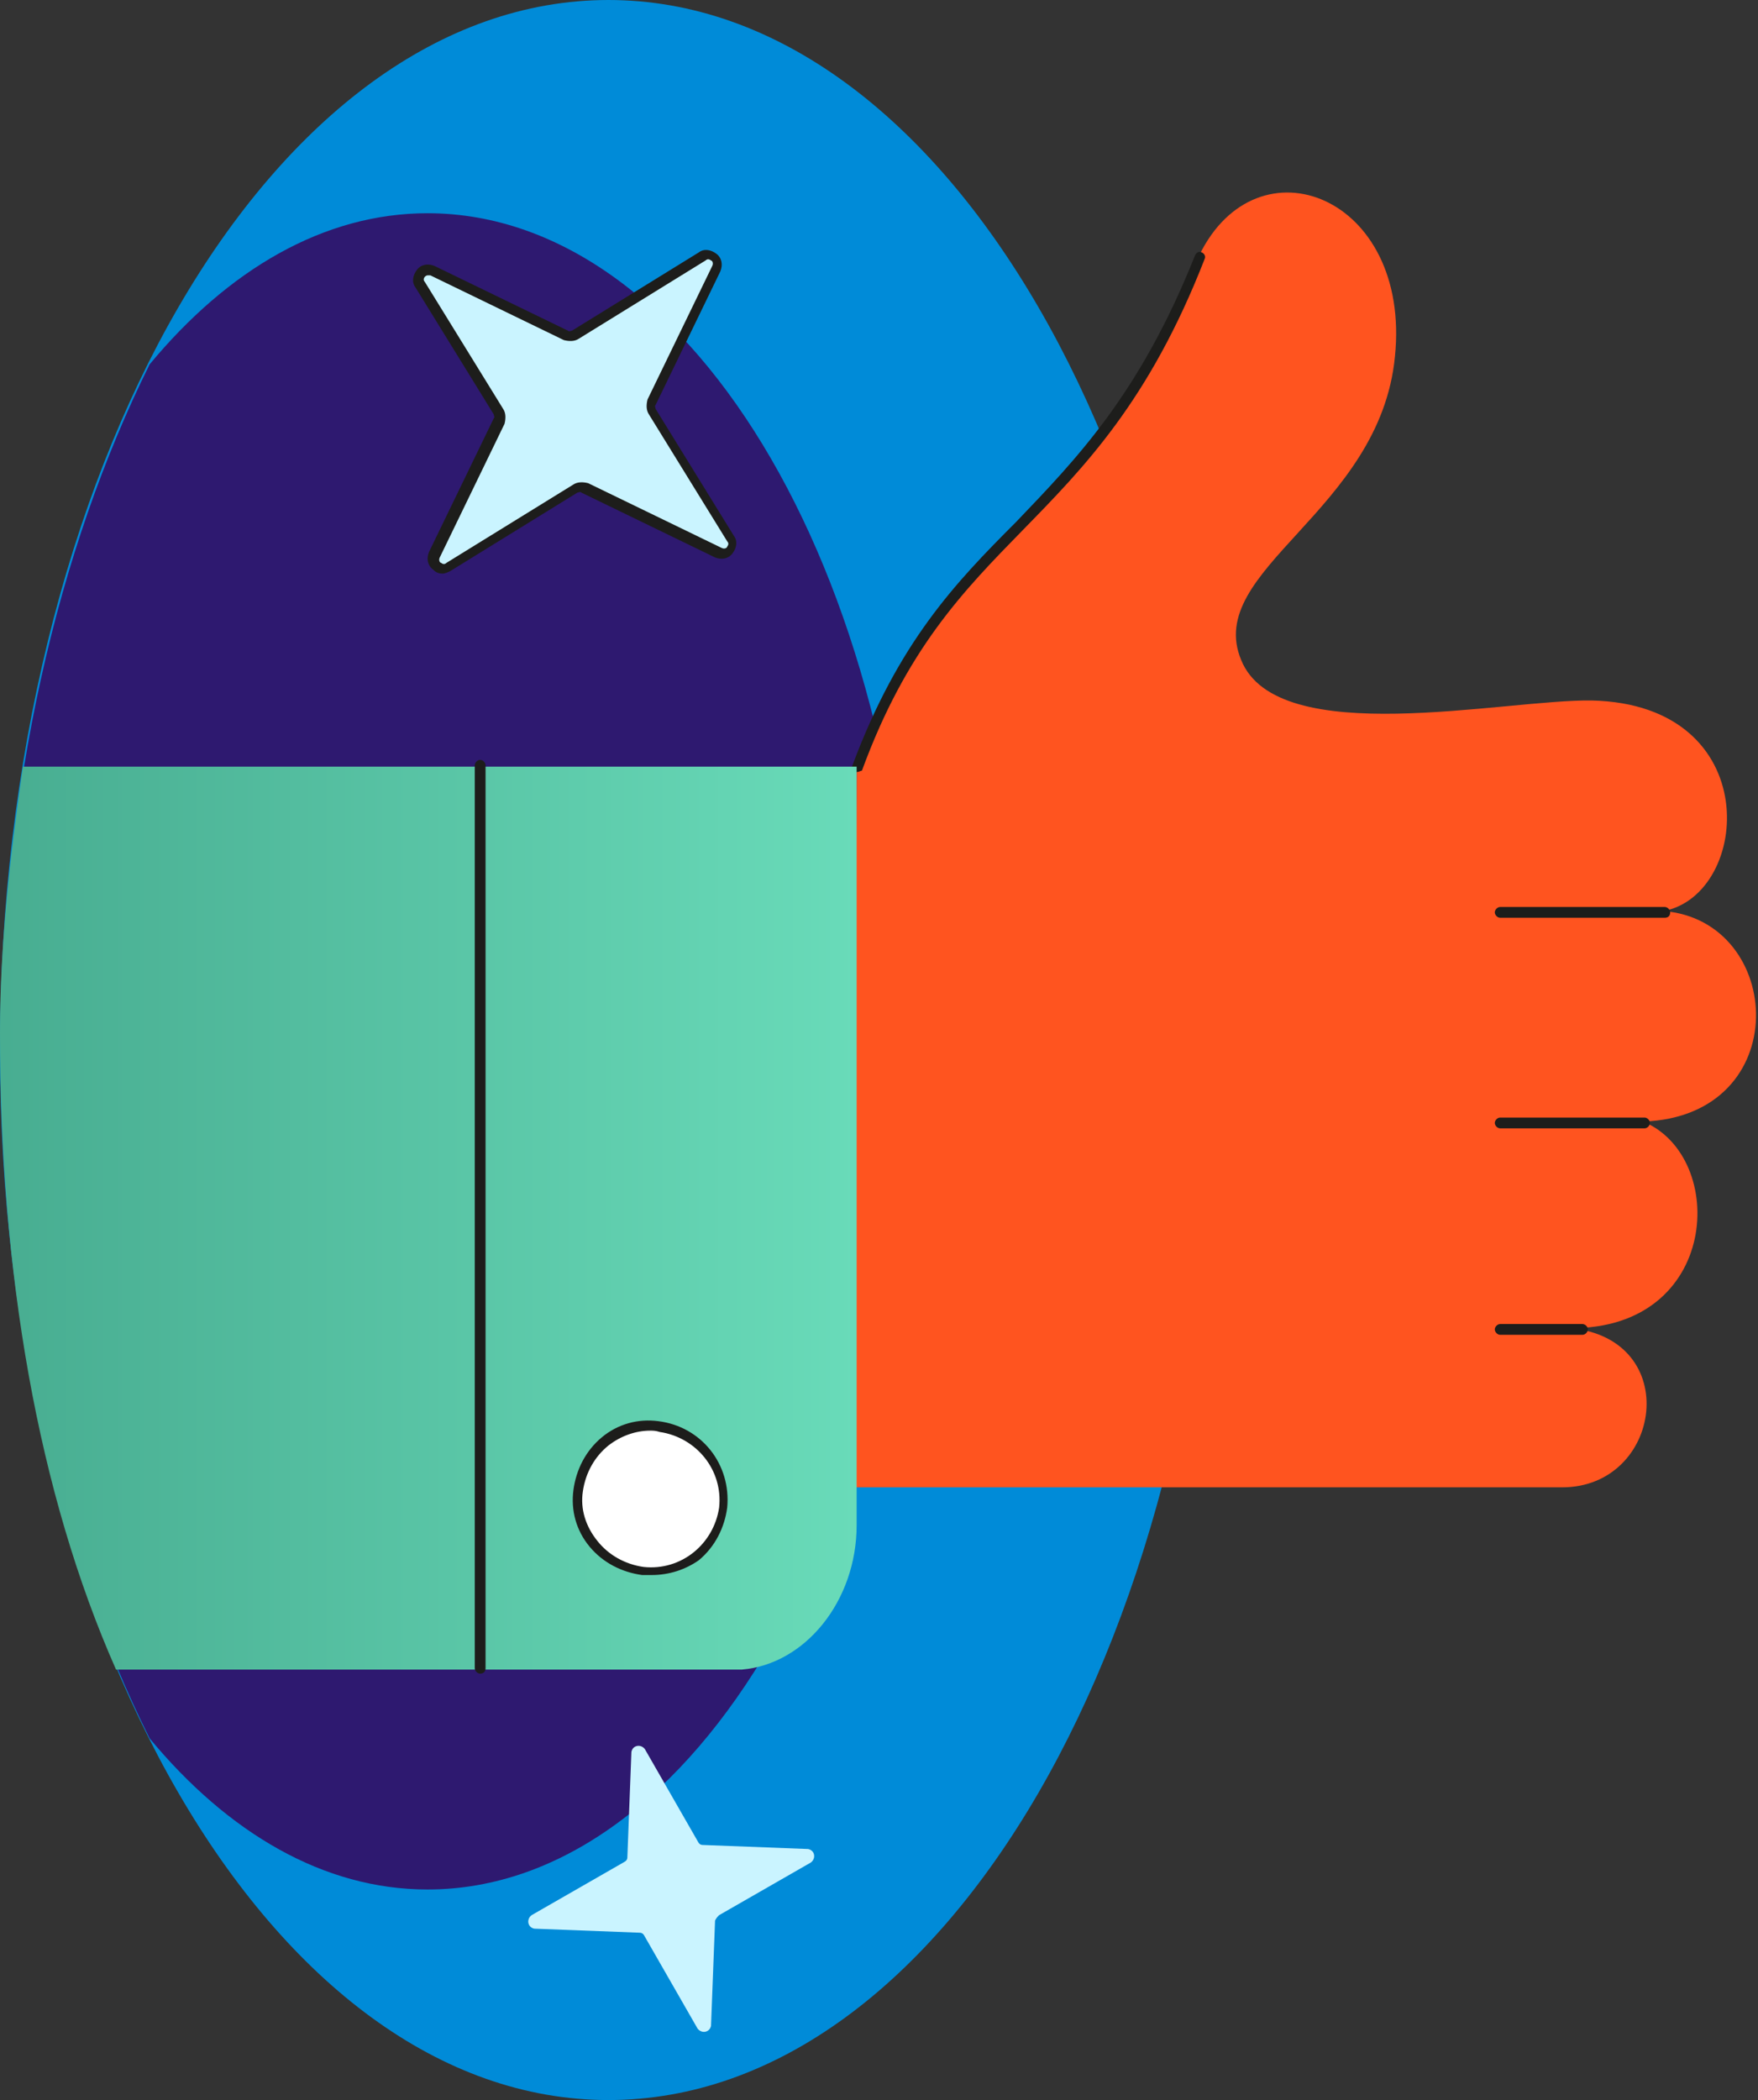
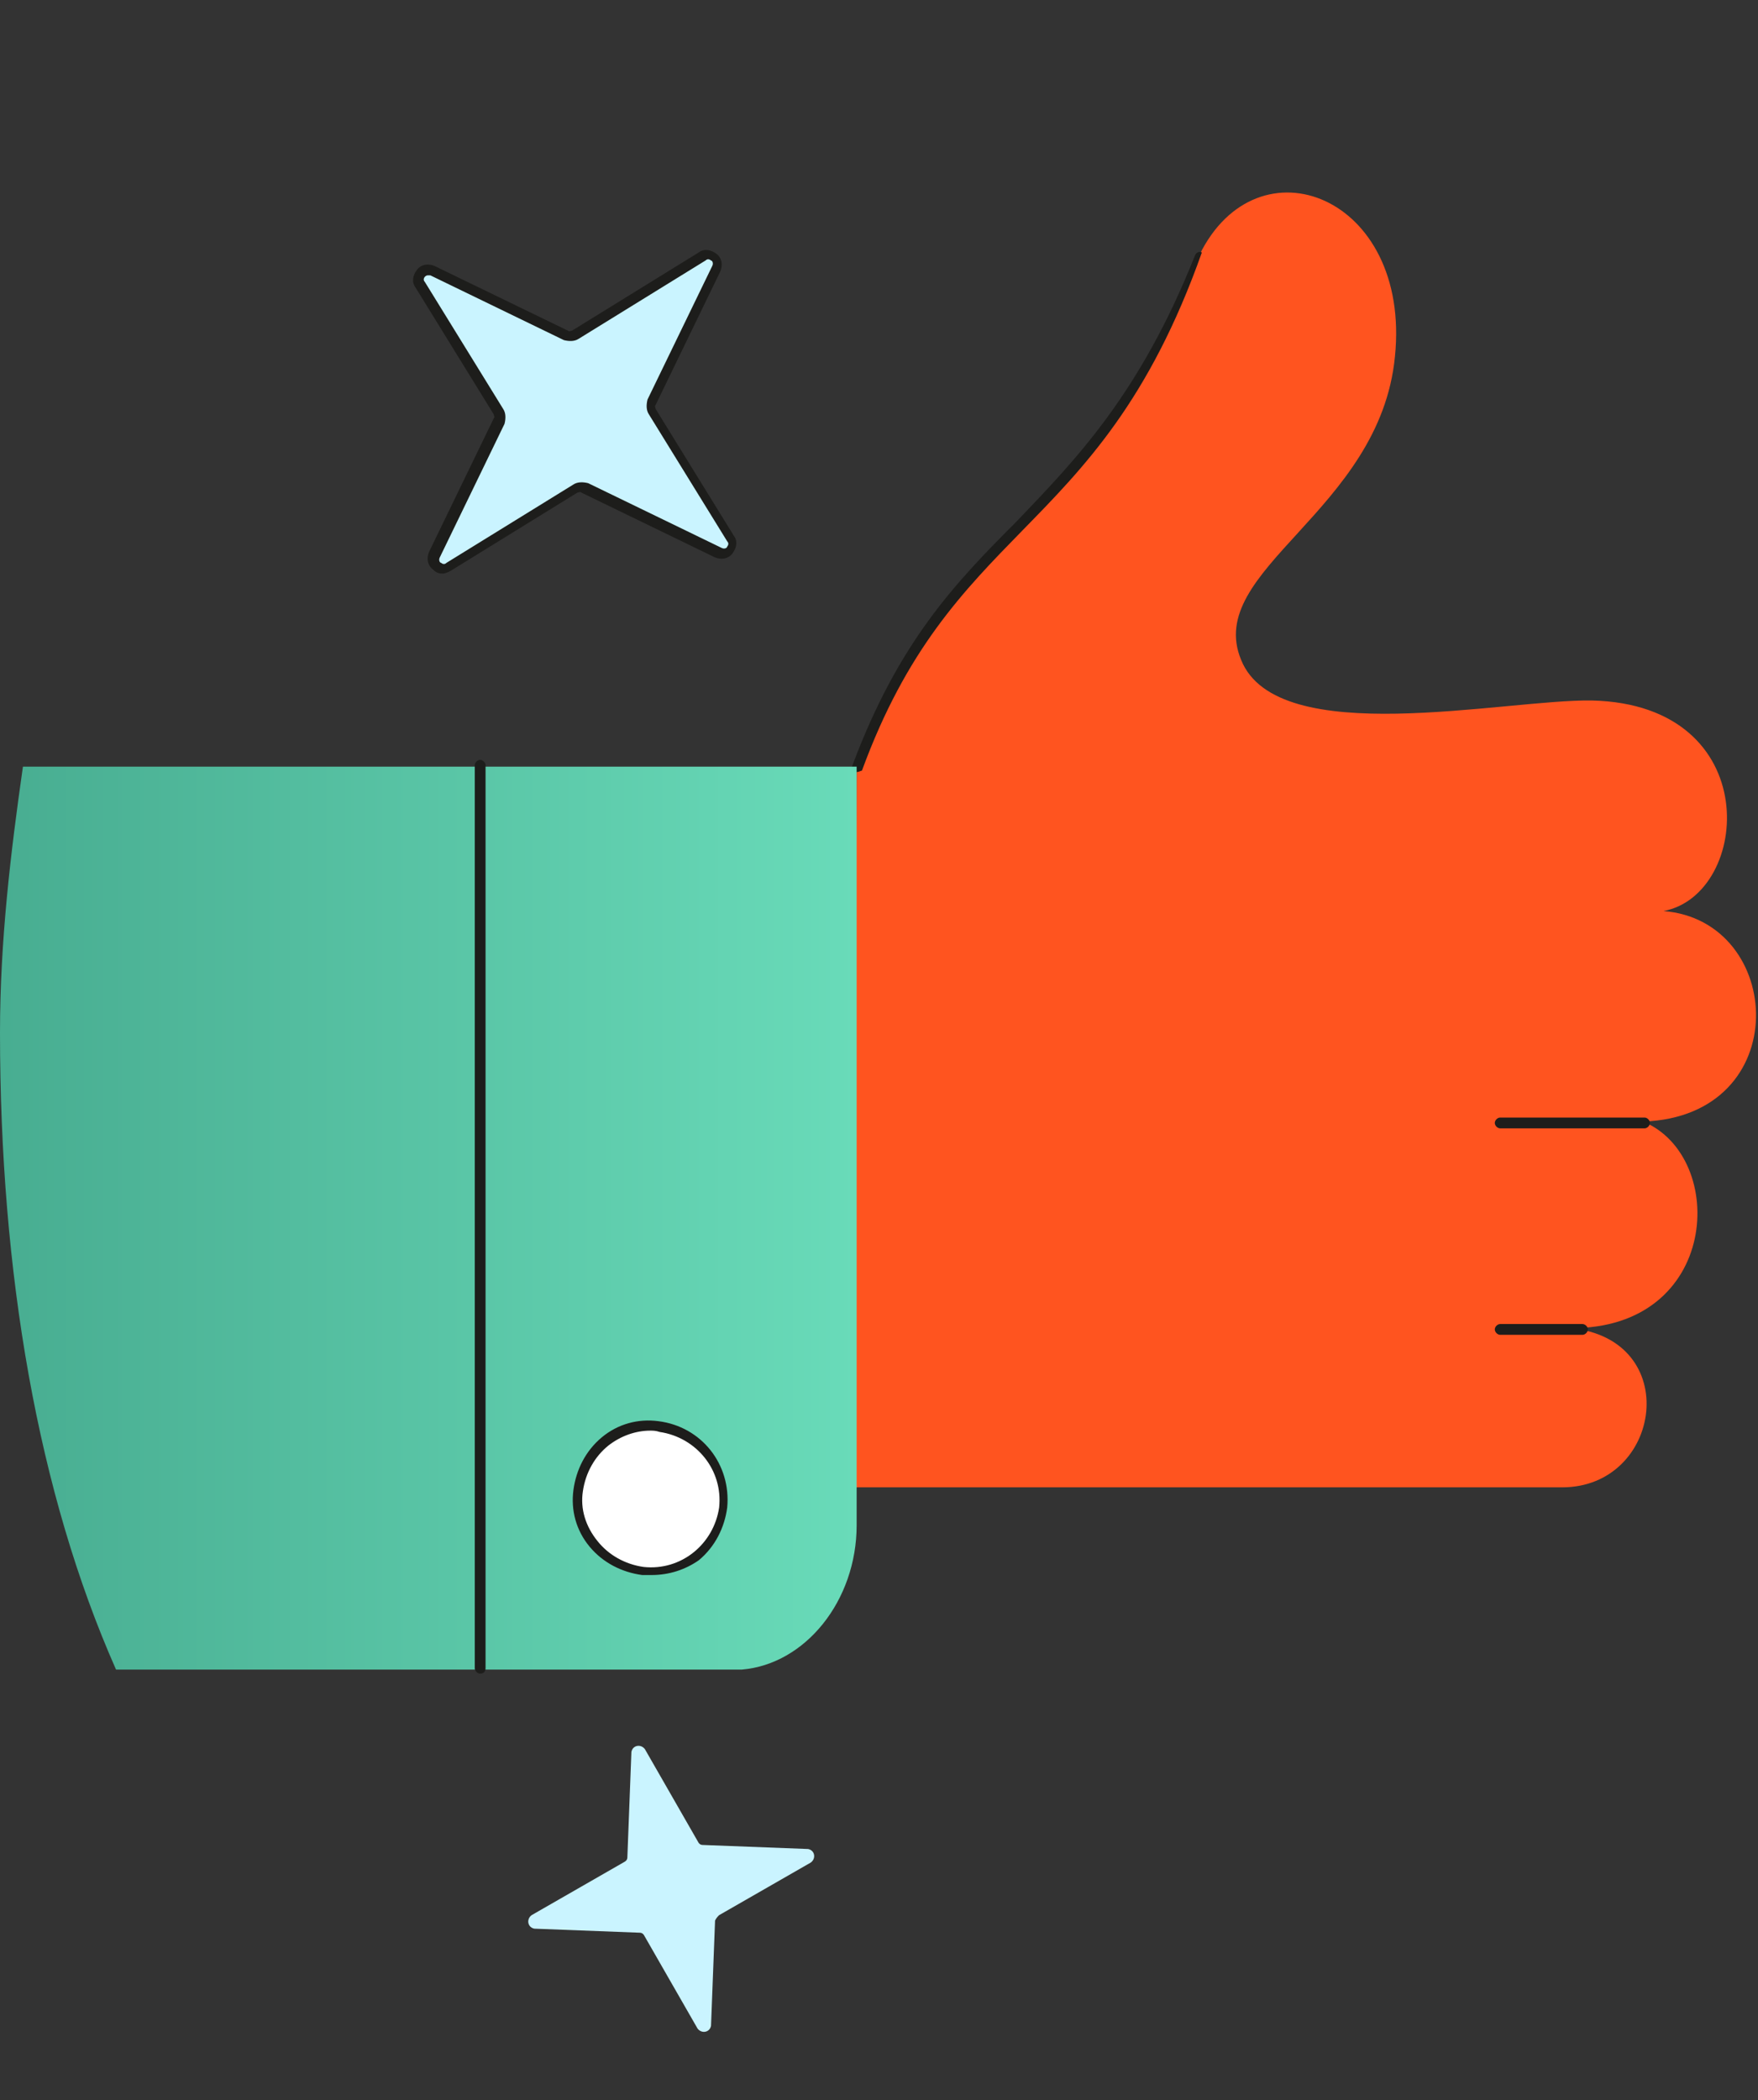
<svg xmlns="http://www.w3.org/2000/svg" width="67" height="80" viewBox="0 0 67 80" fill="none">
  <rect x="0" y="0" width="67" height="80" fill="#333333" stroke="none" />
-   <path d="M23.188 80C35.994 80 46.375 62.091 46.375 40C46.375 17.909 35.994 0 23.188 0C10.382 0 0 17.909 0 40C0 62.091 10.382 80 23.188 80Z" fill="#008BD8" />
-   <path d="M16.294 71.979C26.525 71.979 34.803 57.686 34.803 40.051C34.803 22.416 26.525 8.123 16.294 8.123C12.335 8.123 8.684 10.282 5.702 13.881C2.206 20.925 0.047 30.025 0.047 40.051C0.047 50.077 2.206 59.228 5.702 66.221C8.684 69.82 12.335 71.979 16.294 71.979Z" fill="#2E1970" />
  <path d="M22.211 18.561L27.301 21.029C27.61 21.183 27.97 20.823 27.764 20.515L24.782 15.682C24.731 15.579 24.731 15.425 24.782 15.322L27.25 10.232C27.404 9.924 27.044 9.564 26.736 9.769L21.903 12.752C21.8 12.803 21.646 12.803 21.543 12.752L16.453 10.284C16.144 10.129 15.784 10.489 15.99 10.798L18.972 15.631C19.024 15.733 19.024 15.888 18.972 15.991L16.504 21.081C16.35 21.389 16.71 21.749 17.018 21.543L21.851 18.561C22.006 18.51 22.108 18.51 22.211 18.561Z" fill="#CAF4FF" />
  <path d="M16.864 21.851C16.709 21.851 16.607 21.8 16.504 21.697C16.298 21.543 16.247 21.285 16.349 21.029L18.817 15.938C18.869 15.887 18.817 15.836 18.817 15.784L15.835 10.951C15.681 10.746 15.732 10.489 15.887 10.283C16.041 10.077 16.298 10.026 16.555 10.129L21.645 12.597C21.697 12.648 21.748 12.597 21.799 12.597L26.632 9.615C26.838 9.46 27.095 9.512 27.301 9.666C27.506 9.82 27.558 10.077 27.455 10.334L24.987 15.424C24.936 15.476 24.987 15.527 24.987 15.579L27.969 20.412C28.123 20.617 28.072 20.874 27.918 21.08C27.763 21.286 27.506 21.337 27.249 21.234L22.159 18.766C22.108 18.715 22.056 18.766 22.005 18.766L17.172 21.748C17.069 21.8 16.966 21.851 16.864 21.851ZM16.298 10.489C16.247 10.489 16.195 10.54 16.195 10.54C16.195 10.54 16.092 10.643 16.195 10.746L19.177 15.579C19.28 15.733 19.28 15.938 19.229 16.144L16.761 21.234C16.709 21.337 16.761 21.44 16.812 21.44C16.812 21.44 16.915 21.543 17.018 21.44L21.851 18.458C22.005 18.355 22.211 18.355 22.416 18.406L27.506 20.874C27.609 20.926 27.712 20.874 27.712 20.823C27.712 20.823 27.815 20.72 27.712 20.617L24.73 15.784C24.627 15.63 24.627 15.424 24.678 15.219L27.146 10.129C27.198 10.026 27.146 9.923 27.095 9.923C27.095 9.923 26.992 9.82 26.889 9.923L22.056 12.905C21.902 13.008 21.697 13.008 21.491 12.957L16.401 10.489C16.349 10.489 16.349 10.489 16.298 10.489Z" fill="#1D1D1B" />
  <path d="M27.406 72.957L30.902 70.951C31.108 70.797 31.057 70.489 30.8 70.437L26.789 70.283C26.686 70.283 26.635 70.232 26.584 70.129L24.578 66.633C24.424 66.427 24.116 66.478 24.064 66.736L23.91 70.746C23.91 70.849 23.859 70.9 23.756 70.951L20.26 72.957C20.054 73.111 20.105 73.419 20.363 73.471L24.373 73.625C24.476 73.625 24.527 73.677 24.578 73.779L26.584 77.275C26.738 77.481 27.046 77.43 27.098 77.173L27.252 73.162C27.303 73.059 27.355 73.008 27.406 72.957Z" fill="#CAF4FF" />
  <path d="M60.67 26.685C57.328 26.634 48.691 28.587 47.303 25.143C45.863 21.698 52.598 19.487 53.164 13.575C53.781 7.456 47.92 5.194 45.709 9.718C41.544 20.258 36.197 19.693 32.65 29.153C32.65 32.238 32.547 56.659 32.547 56.659H59.539C63.344 56.659 64.166 51.004 59.848 50.593C65.555 50.644 65.863 44.063 62.624 42.726C68.434 42.521 68.022 35.066 63.395 34.706C66.737 34.089 67.303 26.839 60.67 26.685Z" fill="#FF541F" />
-   <path d="M32.643 29.41H32.592C32.489 29.359 32.438 29.256 32.489 29.153C34.237 24.474 36.396 22.212 38.71 19.899C41.024 17.482 43.44 15.014 45.548 9.719C45.599 9.616 45.702 9.564 45.805 9.616C45.908 9.667 45.959 9.77 45.908 9.873C43.8 15.271 41.332 17.791 38.967 20.207C36.705 22.521 34.545 24.732 32.849 29.359C32.797 29.359 32.746 29.41 32.643 29.41Z" fill="#1D1D1B" />
+   <path d="M32.643 29.41H32.592C32.489 29.359 32.438 29.256 32.489 29.153C34.237 24.474 36.396 22.212 38.71 19.899C41.024 17.482 43.44 15.014 45.548 9.719C45.599 9.616 45.702 9.564 45.805 9.616C43.8 15.271 41.332 17.791 38.967 20.207C36.705 22.521 34.545 24.732 32.849 29.359C32.797 29.359 32.746 29.41 32.643 29.41Z" fill="#1D1D1B" />
  <path d="M0.874 29.205C0.411 32.444 0 35.837 0 39.334C0 48.485 1.44 56.866 4.422 63.601H27.866C28.021 63.601 28.123 63.601 28.278 63.601C30.694 63.395 32.648 60.979 32.648 58.1V54.141V29.205H0.874Z" fill="url(#paint0_linear_184_4770)" />
  <path d="M22.061 56.762C21.907 58.304 22.987 59.641 24.478 59.847C26.02 60.001 27.357 58.921 27.563 57.43C27.717 55.888 26.637 54.551 25.146 54.345C23.604 54.14 22.216 55.219 22.061 56.762Z" fill="white" />
  <path d="M24.836 60C24.733 60 24.63 60 24.476 60C23.705 59.897 22.985 59.537 22.471 58.92C21.957 58.303 21.751 57.532 21.854 56.761C21.957 55.99 22.317 55.27 22.933 54.756C23.55 54.242 24.322 54.036 25.093 54.139C26.738 54.345 27.869 55.784 27.715 57.429C27.612 58.201 27.252 58.92 26.635 59.435C26.121 59.794 25.504 60 24.836 60ZM24.784 54.499C24.219 54.499 23.653 54.705 23.191 55.064C22.676 55.476 22.317 56.093 22.214 56.812C22.111 57.481 22.317 58.149 22.779 58.715C23.191 59.229 23.808 59.589 24.527 59.692C25.967 59.846 27.201 58.818 27.407 57.429C27.561 55.99 26.532 54.756 25.144 54.55C24.99 54.499 24.887 54.499 24.784 54.499Z" fill="#1D1D1B" />
-   <path d="M63.447 34.962H57.174C57.072 34.962 56.969 34.859 56.969 34.756C56.969 34.654 57.072 34.551 57.174 34.551H63.447C63.55 34.551 63.653 34.654 63.653 34.756C63.653 34.911 63.55 34.962 63.447 34.962Z" fill="#1D1D1B" />
  <path d="M62.676 42.984H57.174C57.072 42.984 56.969 42.881 56.969 42.778C56.969 42.675 57.072 42.572 57.174 42.572H62.676C62.779 42.572 62.881 42.675 62.881 42.778C62.881 42.881 62.779 42.984 62.676 42.984Z" fill="#1D1D1B" />
  <path d="M60.311 50.849H57.174C57.072 50.849 56.969 50.746 56.969 50.643C56.969 50.54 57.072 50.438 57.174 50.438H60.311C60.413 50.438 60.516 50.54 60.516 50.643C60.516 50.746 60.413 50.849 60.311 50.849Z" fill="#1D1D1B" />
  <path d="M18.299 63.755C18.197 63.755 18.094 63.652 18.094 63.549V29.153C18.094 29.05 18.197 28.947 18.299 28.947C18.402 28.947 18.505 29.05 18.505 29.153V63.549C18.505 63.703 18.402 63.755 18.299 63.755Z" fill="#1D1D1B" />
  <defs>
    <linearGradient id="paint0_linear_184_4770" x1="0.03" y1="46.385" x2="32.677" y2="46.385" gradientUnits="userSpaceOnUse">
      <stop stop-color="#48AD91" />
      <stop offset="1" stop-color="#69DBB9" />
    </linearGradient>
  </defs>
</svg>